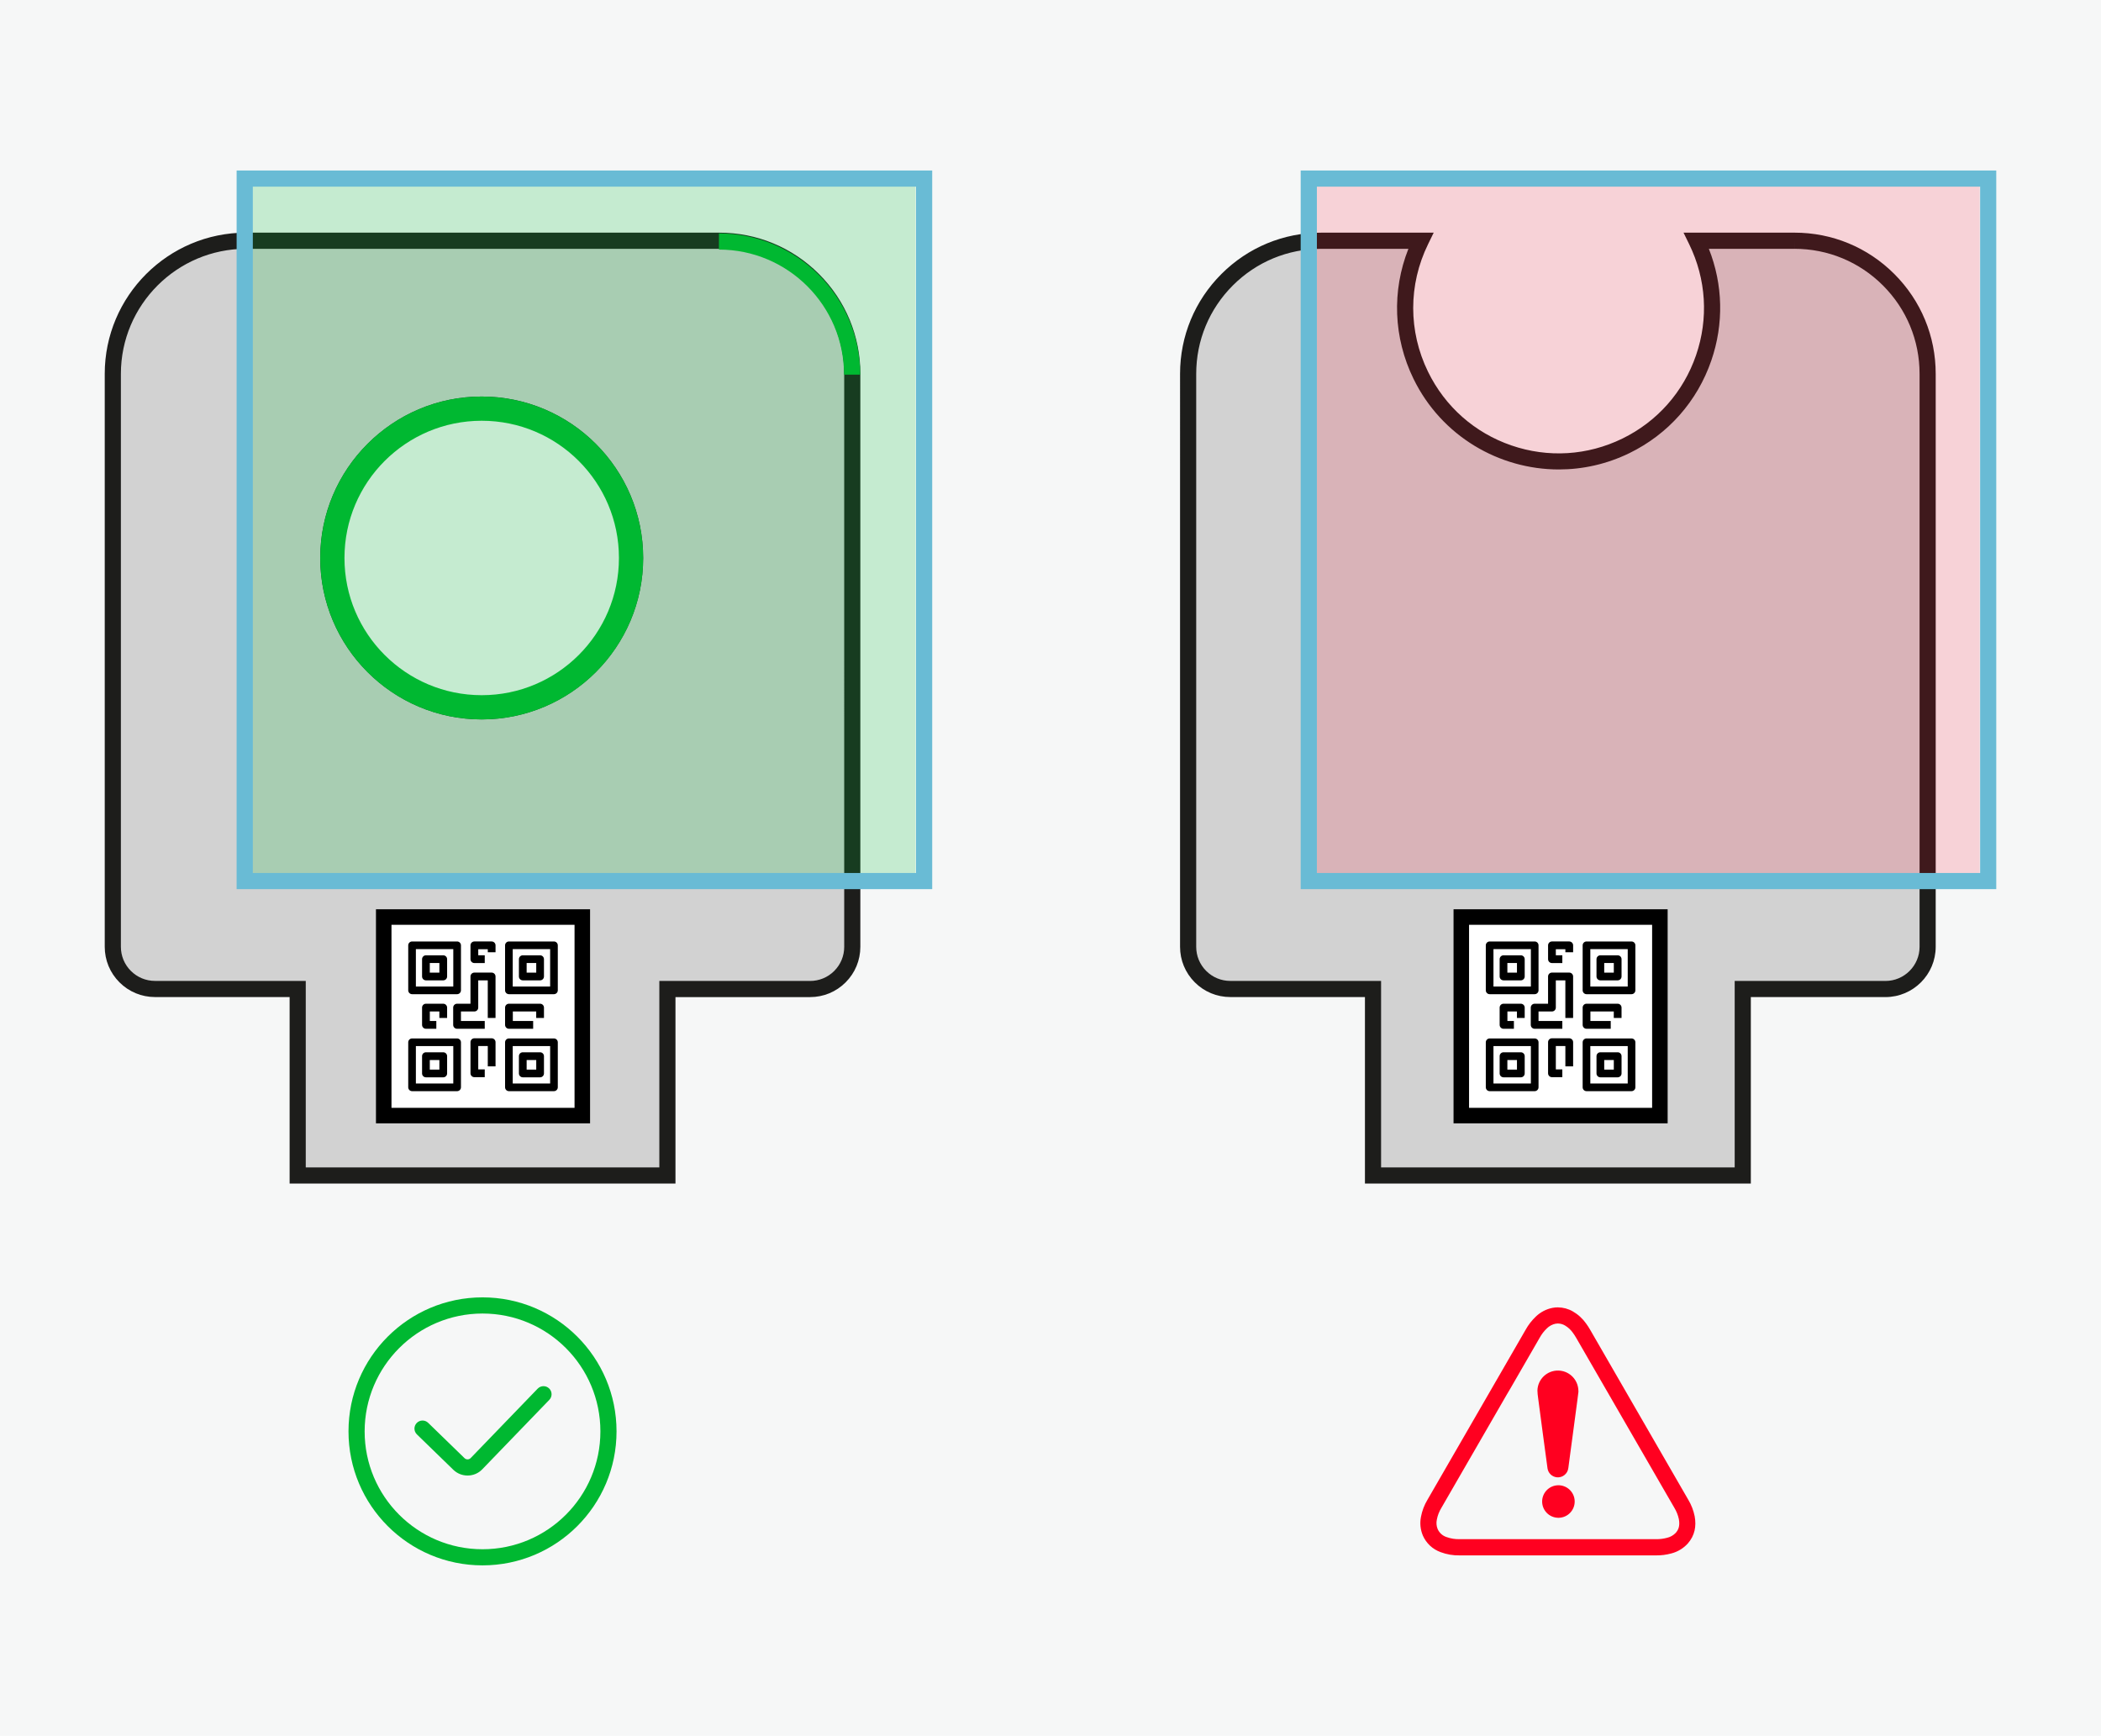
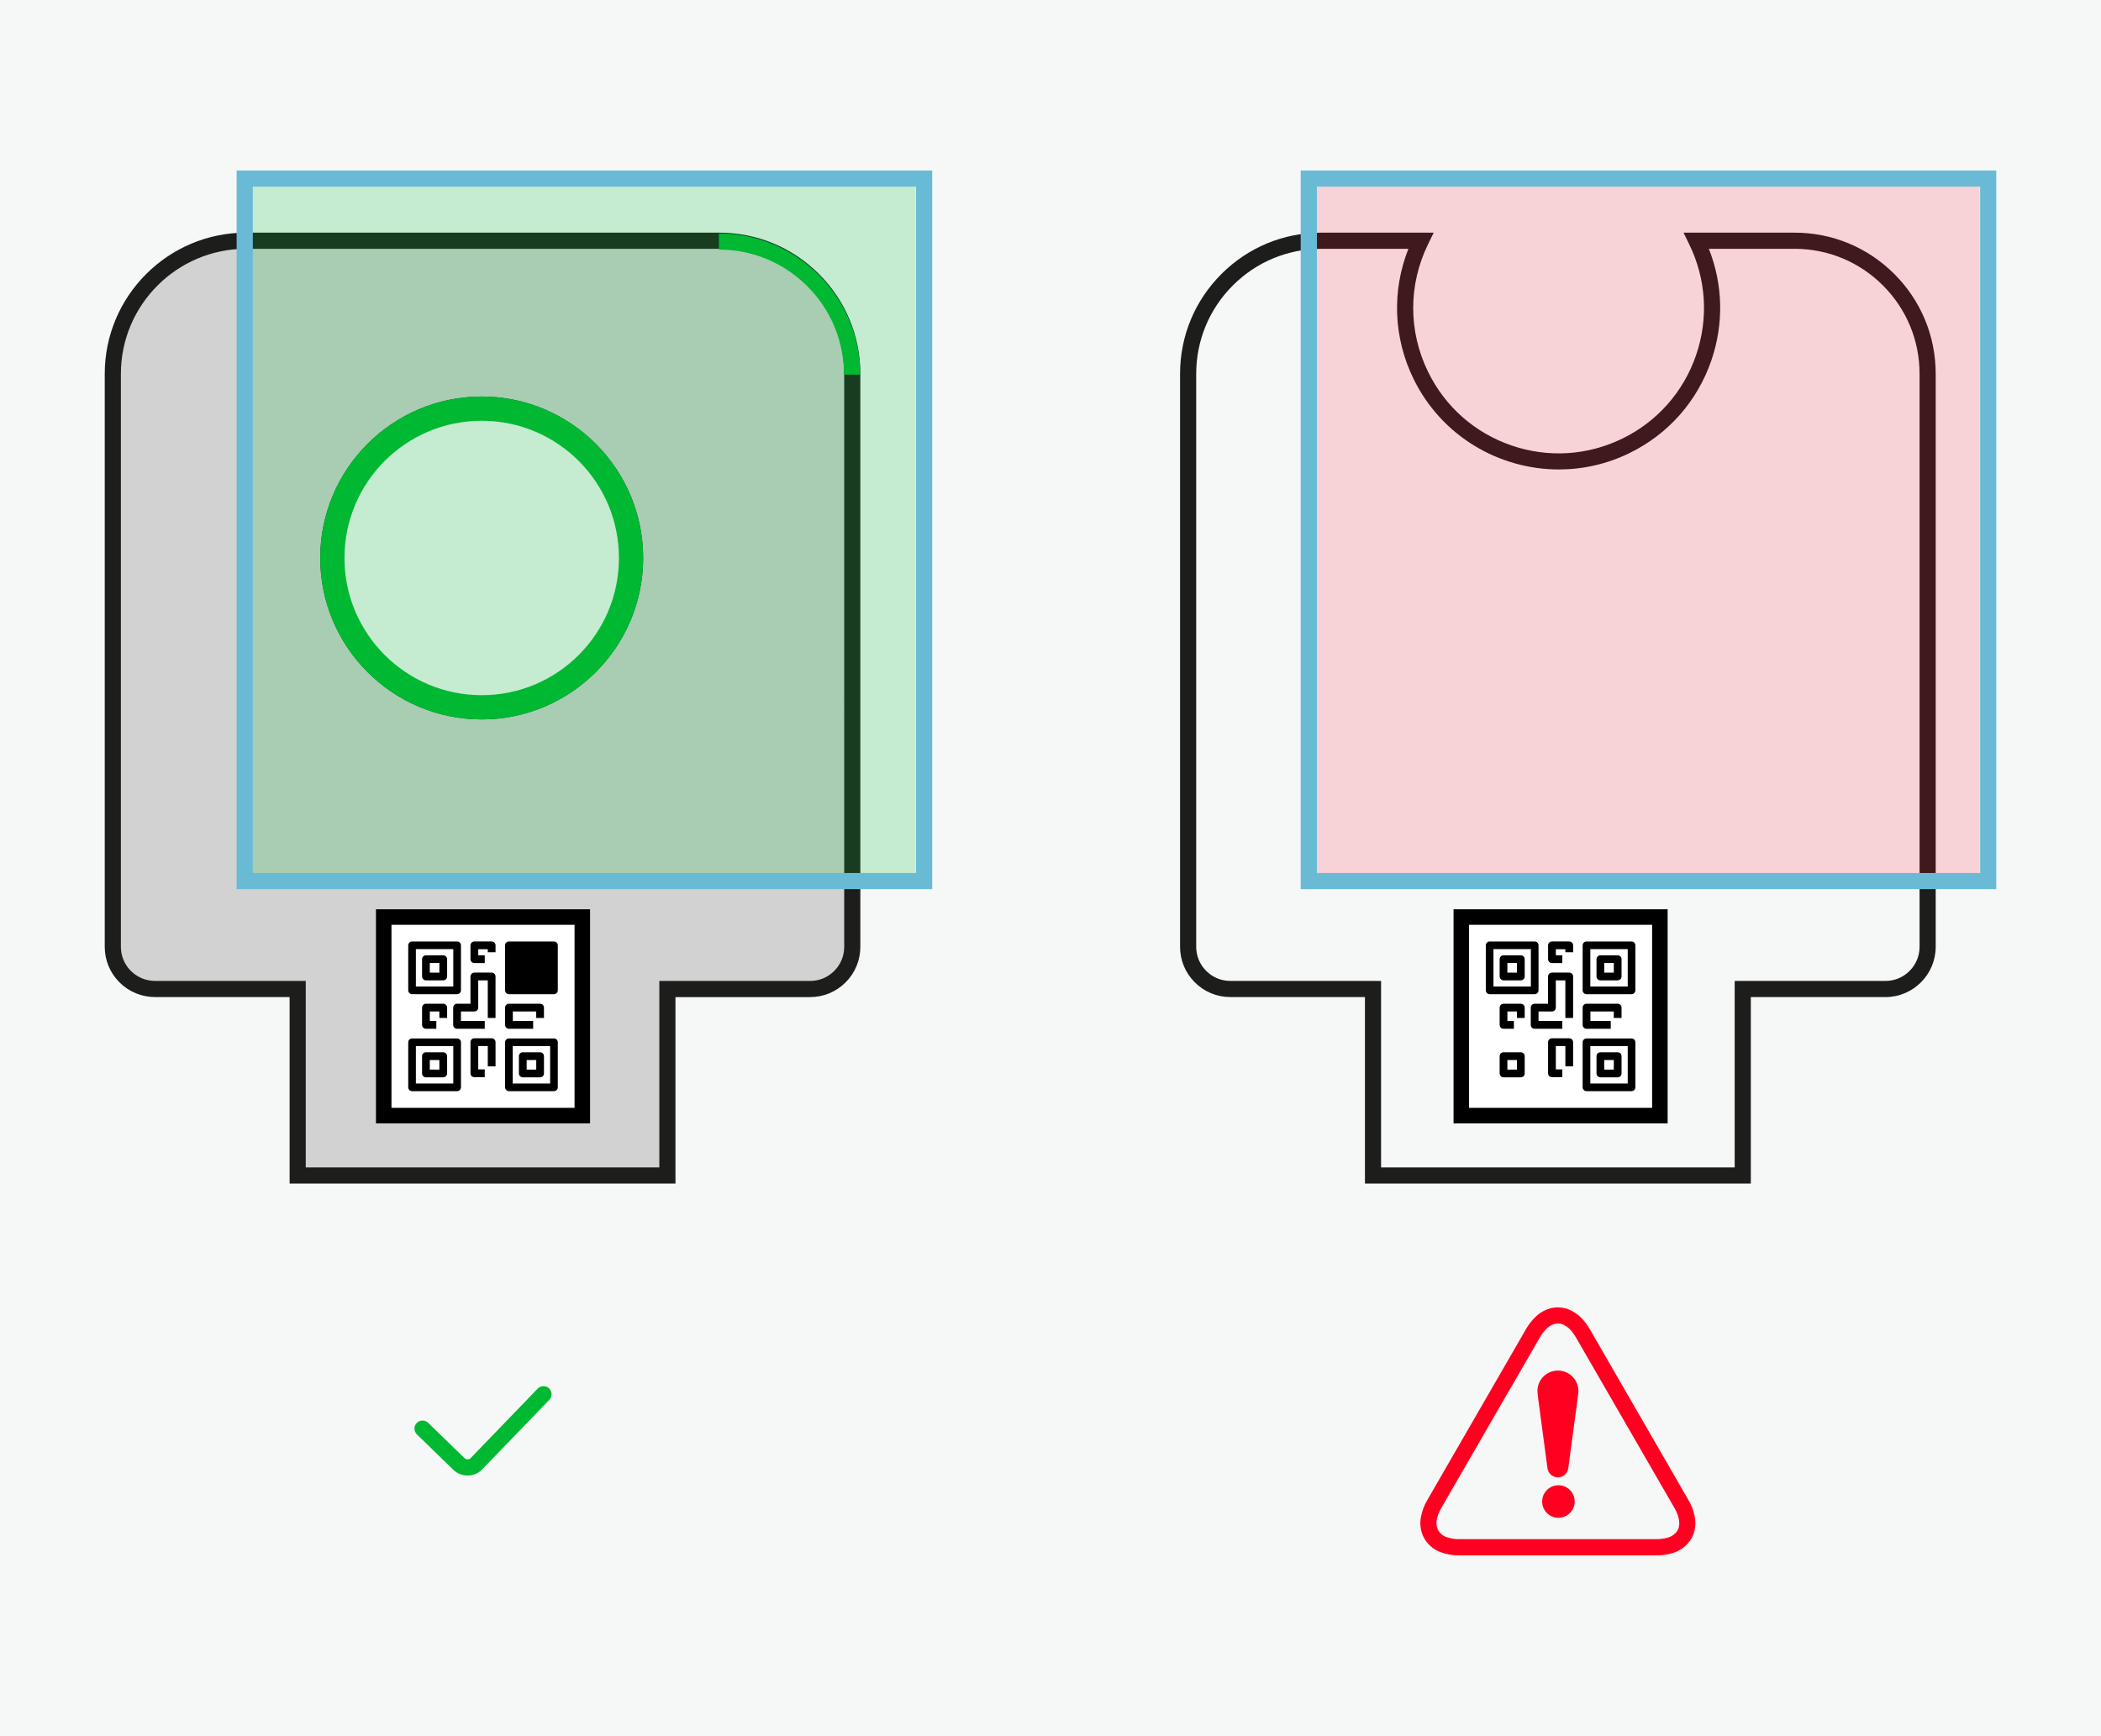
<svg xmlns="http://www.w3.org/2000/svg" viewBox="0 0 2096 1732">
  <g data-name="Ebene 1" id="a">
    <rect height="1875.32" style="fill: #f6f7f7; stroke-width: 0px;" width="2258.48" x="-101.39" y="-67.72" />
  </g>
  <g data-name="Ebene 6" id="f">
    <g>
      <g>
-         <path d="M1790.2,240.2h-97.78c37.08,75.95,5.57,167.57-70.38,204.65-75.95,37.08-167.57,5.57-204.65-70.38-20.68-42.37-20.68-91.9,0-134.27h-99.25c-73.36,0-132.84,59.45-132.84,132.81v571.65c0,23.25,18.83,42.11,42.09,42.12h142.35v186.09h368.88v-186.04h142.34c23.25,0,42.1-18.85,42.1-42.1V373.04c0-73.36-59.45-132.84-132.81-132.84h-.03Z" style="fill: #d2d2d2; stroke-width: 0px;" />
        <path d="M1746.67,1180.92h-384.98v-186.09h-134.28c-13.42,0-26.01-5.23-35.48-14.7-9.47-9.48-14.68-22.07-14.68-35.47V373.04c0-37.67,14.66-73.04,41.27-99.65,26.61-26.6,61.98-41.25,99.61-41.25h112.16l-5.66,11.59c-19.73,40.42-19.73,86.79,0,127.2,16.99,34.8,46.51,60.9,83.13,73.49,36.62,12.6,75.95,10.17,110.75-6.82,34.8-16.99,60.9-46.51,73.49-83.13,12.59-36.62,10.17-75.95-6.82-110.75l-5.66-11.59h110.71c37.63,0,73.01,14.66,99.61,41.28s41.26,61.99,41.25,99.62v571.61c0,27.72-22.5,50.22-50.15,50.22h-134.28v186.04ZM1377.79,1164.81h352.77v-186.04h150.39c18.77,0,34.05-15.27,34.05-34.05V373.04c0-33.33-12.97-64.66-36.53-88.23-23.56-23.57-54.9-36.55-88.23-36.56l-.03-8.05v8.05h-85.43c14.13,35.67,15.07,74.79,2.46,111.47-13.99,40.69-42.99,73.49-81.66,92.37-22.68,11.07-46.73,16.31-70.41,16.32-59.68,0-117.11-33.26-145.01-90.4-20.06-41.09-21.77-87.72-5.12-129.75h-86.91c-33.32,0-64.65,12.97-88.22,36.53-23.57,23.56-36.55,54.9-36.56,88.23v571.65c0,9.1,3.53,17.65,9.96,24.08,6.43,6.43,14.98,9.98,24.07,9.98h150.4v186.09Z" style="fill: #1d1d1b; stroke-width: 0px;" />
      </g>
      <g>
        <path d="M717.4,240.2H245.34c-73.35.02-132.8,59.49-132.79,132.84v571.61c0,23.25,18.83,42.11,42.09,42.12h142.35v186.09h368.83v-186.04h142.32c23.25,0,42.11-18.83,42.12-42.09,0-.03,0-.06,0-.08V373.04c0-73.36-59.45-132.84-132.81-132.84h-.03ZM480.54,709.76c-84.52,0-153.03-68.51-153.03-153.03s68.51-153.03,153.03-153.03,153.03,68.51,153.03,153.03h0c0,84.51-68.5,153.02-153.01,153.03h-.02Z" style="fill: #d2d2d2; stroke-width: 0px;" />
        <path d="M673.86,1180.92h-384.93v-186.09h-134.28c-13.42,0-26.01-5.23-35.48-14.7-9.47-9.48-14.68-22.07-14.68-35.47V373.04c-.01-77.67,63.17-140.88,140.85-140.9h472.1c37.63,0,73.01,14.66,99.61,41.28,26.61,26.61,41.26,61.99,41.25,99.62v571.61c0,13.48-5.23,26.08-14.7,35.55-9.47,9.46-22.06,14.68-35.45,14.68h-134.28v186.04ZM305.04,1164.81h352.72v-186.04h150.39c9.09,0,17.64-3.54,24.07-9.96,6.43-6.43,9.98-14.98,9.98-24.07V373.04c0-33.33-12.97-64.66-36.53-88.23-23.56-23.57-54.9-36.55-88.23-36.56l-.03-8.05v8.05H245.34c-68.79.02-124.75,56-124.74,124.79v571.62c0,9.1,3.53,17.65,9.96,24.08,6.43,6.43,14.98,9.98,24.07,9.98h150.4v186.09ZM480.56,717.81h-.02c-88.82,0-161.08-72.26-161.08-161.08s72.26-161.08,161.08-161.08,161.08,72.26,161.08,161.08-72.25,161.07-161.06,161.08ZM480.54,411.76c-79.94,0-144.98,65.04-144.98,144.97s65.04,144.98,144.98,144.98h.02c79.93,0,144.96-65.04,144.96-144.98s-65.04-144.97-144.97-144.97Z" style="fill: #1d1d1b; stroke-width: 0px;" />
      </g>
      <path d="M480.56,419.82c75.62,0,136.91,61.3,136.91,136.91s-61.3,136.91-136.91,136.91-136.91-61.3-136.91-136.91,61.3-136.91,136.91-136.91h0M480.56,395.65c-88.96,0-161.09,72.12-161.09,161.09s72.12,161.09,161.09,161.09,161.09-72.12,161.09-161.09c-.1-88.92-72.16-160.98-161.09-161.09Z" style="fill: #00b831; stroke-width: 0px;" />
      <path d="M1554.31,1320.56c2.44.04,4.82.71,6.92,1.95,3.24,1.9,6.01,4.5,8.12,7.61,1.07,1.46,2.07,2.98,2.97,4.55,27.39,47.41,54.77,94.82,82.14,142.24l15.93,27.57c2.12,3.49,3.64,7.31,4.49,11.31,1.33,7.34-.82,10.99-3.1,13.63-2.39,2.51-5.46,4.25-8.84,5-3.49.93-7.08,1.38-10.69,1.32v16.11-16.11h-196.13c-4.44.12-8.86-.59-13.03-2.1-3.96-1.29-7.18-4.19-8.87-7.99-1.21-3-1.49-6.3-.8-9.46.8-4.13,2.34-8.09,4.54-11.68l65.4-113.3,3.34-5.64,7.51-13.01,21.8-37.77c1.91-3.49,4.35-6.67,7.24-9.41,2.34-2.32,5.3-3.92,8.52-4.6.86-.16,1.74-.25,2.62-.25M1554.37,1304.43c-1.89,0-3.77.18-5.62.53-6.15,1.23-11.82,4.17-16.36,8.49-4.14,3.88-7.65,8.38-10.39,13.34-9.76,16.91-19.53,33.83-29.29,50.76-22.91,39.63-45.8,79.28-68.67,118.93-3.16,5.26-5.36,11.05-6.47,17.08-1.23,6.26-.56,12.75,1.93,18.63,3.39,7.7,9.8,13.66,17.71,16.5,6.05,2.27,12.47,3.37,18.93,3.24h196.03c5.1.06,10.18-.59,15.1-1.93,6.39-1.62,12.16-5.11,16.58-10.01,6.86-7.87,8.64-17.05,6.79-27.11-1.17-5.81-3.32-11.38-6.37-16.46-32.63-56.59-65.29-113.18-98-169.78-1.18-2.07-2.48-4.07-3.89-5.99-3.5-5-8.05-9.16-13.34-12.19-4.49-2.57-9.57-3.95-14.75-3.99l.08-.05Z" style="fill: #ff0020; stroke-width: 0px;" />
      <path d="M1574.69,1388.61c-.35,2.79-.75,6.02-1.17,9.26-.72,5.42-1.45,10.86-2.17,16.28-.82,6.15-1.63,12.27-2.44,18.35-.8,6.08-1.62,12.2-2.47,18.35-.62,4.62-1.18,9.24-1.83,13.86-.62,5.75-5.79,9.91-11.54,9.29-4.68-.5-8.45-4.07-9.21-8.71-.73-5-1.35-10.01-2.02-15.01l-2.5-18.55-2.4-18.13c-.83-6.29-1.67-12.58-2.5-18.87-.38-2.42-.6-4.86-.67-7.31.29-11.28,9.67-20.19,20.95-19.91,9.96.25,18.28,7.65,19.7,17.5.17.98.17,2.05.27,3.59Z" style="fill: #ff0020; stroke-width: 0px;" />
      <path d="M1554.24,1514.4c-8.96-.26-16.01-7.73-15.76-16.69.25-8.56,7.1-15.45,15.66-15.75,8.96-.31,16.47,6.69,16.79,15.65.31,8.96-6.69,16.47-15.65,16.79-.34.01-.69.01-1.04,0Z" style="fill: #ff0020; stroke-width: 0px;" />
-       <path d="M481.37,1310.6c64.95,0,117.6,52.65,117.6,117.6s-52.65,117.6-117.6,117.6-117.6-52.65-117.6-117.6v-.02c.07-64.91,52.68-117.52,117.6-117.58M481.37,1294.48c-73.84,0-133.7,59.86-133.7,133.7s59.86,133.7,133.7,133.7,133.7-59.86,133.7-133.7-59.86-133.7-133.7-133.7h0Z" style="fill: #00b831; stroke-width: 0px;" />
      <path d="M466.43,1472.24c-5.33,0-10.36-2.03-14.2-5.75l-36.32-35.29c-3.19-3.1-3.26-8.2-.16-11.39,3.1-3.19,8.2-3.26,11.39-.16l36.31,35.28c.82.79,1.89,1.2,3.07,1.2,1.08-.02,2.1-.43,2.88-1.16l.26-.26,66.76-69.17c3.09-3.2,8.19-3.29,11.39-.2,3.2,3.09,3.29,8.19.2,11.39l-66.97,69.39c-3.7,3.83-8.8,6.04-14.26,6.12-.11,0-.23,0-.34,0Z" style="fill: #00b831; stroke-width: 0px;" />
      <g style="opacity: .2;">
        <rect height="694.27" style="fill: #00b831; stroke-width: 0px;" width="661.66" x="251.83" y="178.18" />
      </g>
      <path d="M913.87,186.24v684.81H252.23V186.24h661.64M929.98,170.12H236.07v717.04h693.92V170.12Z" style="fill: #69bbd5; stroke-width: 0px;" />
      <g style="opacity: .15;">
        <rect height="692.65" style="fill: #ff0020; stroke-width: 0px;" width="661.66" x="1313.35" y="179.8" />
      </g>
      <path d="M1975.41,186.24v684.81h-661.66V186.24h661.66M1991.51,170.12h-693.92v717.04h693.92V170.12Z" style="fill: #69bbd5; stroke-width: 0px;" />
      <path d="M858.14,373.81h-16.11c0-68.81-55.98-124.79-124.79-124.79v-16.11c77.69,0,140.9,63.21,140.9,140.9Z" style="fill: #00b831; stroke-width: 0px;" />
    </g>
    <g>
      <g>
        <rect height="198.11" style="fill: #fff; stroke-width: 0px;" width="198.11" x="382.81" y="915" />
        <path d="M588.66,1120.84h-213.59v-213.59h213.59v213.59ZM390.55,1105.37h182.63v-182.63h-182.63v182.63Z" style="stroke-width: 0px;" />
      </g>
      <g>
        <g>
          <g>
            <path d="M455.99,939.37h-44.86c-2.14,0-3.87,1.73-3.87,3.87v44.86c0,2.14,1.73,3.87,3.87,3.87h44.86c2.14,0,3.87-1.73,3.87-3.87v-44.86c0-2.14-1.73-3.87-3.87-3.87ZM452.21,984.33h-37.32v-37.32h37.32v37.32Z" style="stroke-width: 0px;" />
            <path d="M442.18,953.18h-17.25c-2.14,0-3.87,1.73-3.87,3.87v17.25c0,2.14,1.73,3.87,3.87,3.87h17.25c2.14,0,3.87-1.73,3.87-3.87v-17.25c0-2.14-1.73-3.87-3.87-3.87ZM438.34,970.45h-9.57v-9.57h9.57v9.57Z" style="stroke-width: 0px;" />
          </g>
          <g>
            <path d="M455.99,1036.13h-44.86c-2.14,0-3.87,1.73-3.87,3.87v44.86c0,2.14,1.73,3.87,3.87,3.87h44.86c2.14,0,3.87-1.73,3.87-3.87v-44.86c0-2.14-1.73-3.87-3.87-3.87ZM452.21,1081.09h-37.32v-37.32h37.32v37.32Z" style="stroke-width: 0px;" />
            <path d="M442.18,1049.93h-17.25c-2.14,0-3.87,1.73-3.87,3.87v17.25c0,2.14,1.73,3.87,3.87,3.87h17.25c2.14,0,3.87-1.73,3.87-3.87v-17.25c0-2.14-1.73-3.87-3.87-3.87ZM438.34,1067.21h-9.57v-9.57h9.57v9.57Z" style="stroke-width: 0px;" />
          </g>
          <g>
-             <path d="M552.6,939.37h-44.86c-2.14,0-3.87,1.73-3.87,3.87v44.86c0,2.14,1.73,3.87,3.87,3.87h44.86c2.14,0,3.87-1.73,3.87-3.87v-44.86c0-2.14-1.73-3.87-3.87-3.87ZM548.83,984.33h-37.32v-37.32h37.32v37.32Z" style="stroke-width: 0px;" />
+             <path d="M552.6,939.37h-44.86c-2.14,0-3.87,1.73-3.87,3.87v44.86c0,2.14,1.73,3.87,3.87,3.87h44.86c2.14,0,3.87-1.73,3.87-3.87v-44.86c0-2.14-1.73-3.87-3.87-3.87ZM548.83,984.33h-37.32v-37.32v37.32Z" style="stroke-width: 0px;" />
            <path d="M538.8,953.18h-17.25c-2.14,0-3.87,1.73-3.87,3.87v17.25c0,2.14,1.73,3.87,3.87,3.87h17.25c2.14,0,3.87-1.73,3.87-3.87v-17.25c0-2.14-1.73-3.87-3.87-3.87ZM534.96,970.45h-9.57v-9.57h9.57v9.57Z" style="stroke-width: 0px;" />
          </g>
          <g>
            <path d="M552.6,1036.13h-44.86c-2.14,0-3.87,1.73-3.87,3.87v44.86c0,2.14,1.73,3.87,3.87,3.87h44.86c2.14,0,3.87-1.73,3.87-3.87v-44.86c0-2.14-1.73-3.87-3.87-3.87ZM548.83,1081.09h-37.32v-37.32h37.32v37.32Z" style="stroke-width: 0px;" />
            <path d="M538.8,1049.93h-17.25c-2.14,0-3.87,1.73-3.87,3.87v17.25c0,2.14,1.73,3.87,3.87,3.87h17.25c2.14,0,3.87-1.73,3.87-3.87v-17.25c0-2.14-1.73-3.87-3.87-3.87ZM534.96,1067.21h-9.57v-9.57h9.57v9.57Z" style="stroke-width: 0px;" />
          </g>
        </g>
        <path d="M483.59,1074.78h-10.35c-2.14,0-3.87-1.73-3.87-3.87v-31.06c0-2.14,1.73-3.87,3.87-3.87h17.25c2.14,0,3.87,1.73,3.87,3.87v24.15h-7.74v-20.29h-9.51v23.32h6.48v7.74ZM531.9,1026.48h-24.15c-2.14,0-3.87-1.73-3.87-3.87v-17.25c0-2.14,1.73-3.87,3.87-3.87h31.05c2.14,0,3.87,1.73,3.87,3.87v10.35h-7.74v-6.48h-23.32v9.51h20.28v7.74ZM483.59,1026.48h-27.61c-2.14,0-3.87-1.73-3.87-3.87v-17.25c0-2.14,1.73-3.87,3.87-3.87h13.38v-27.19c0-2.14,1.73-3.87,3.87-3.87h17.25c2.14,0,3.87,1.73,3.87,3.87v41.41h-7.74v-37.54h-9.51v27.19c0,2.14-1.73,3.87-3.87,3.87h-13.38v9.51h23.74v7.74ZM435.28,1026.48h-10.35c-2.14,0-3.87-1.73-3.87-3.87v-17.25c0-2.14,1.73-3.87,3.87-3.87h17.25c2.14,0,3.87,1.73,3.87,3.87v10.35h-7.74v-6.48h-9.51v9.51h6.48v7.74ZM483.59,960.91h-10.35c-2.14,0-3.87-1.73-3.87-3.87v-13.8c0-2.14,1.73-3.87,3.87-3.87h17.25c2.14,0,3.87,1.73,3.87,3.87v6.9h-7.74v-3.03h-9.51v6.06h6.48v7.74Z" style="stroke-width: 0px;" />
      </g>
    </g>
    <g>
      <g>
        <rect height="198.11" style="fill: #fff; stroke-width: 0px;" width="198.11" x="1457.82" y="915" />
        <path d="M1663.67,1120.84h-213.59v-213.59h213.59v213.59ZM1465.56,1105.37h182.63v-182.63h-182.63v182.63Z" style="stroke-width: 0px;" />
      </g>
      <g>
        <g>
          <g>
            <path d="M1531,939.37h-44.86c-2.14,0-3.87,1.73-3.87,3.87v44.86c0,2.14,1.73,3.87,3.87,3.87h44.86c2.14,0,3.87-1.73,3.87-3.87v-44.86c0-2.14-1.73-3.87-3.87-3.87ZM1527.23,984.33h-37.32v-37.32h37.32v37.32Z" style="stroke-width: 0px;" />
            <path d="M1517.2,953.18h-17.25c-2.14,0-3.87,1.73-3.87,3.87v17.25c0,2.14,1.73,3.87,3.87,3.87h17.25c2.14,0,3.87-1.73,3.87-3.87v-17.25c0-2.14-1.73-3.87-3.87-3.87ZM1513.35,970.45h-9.57v-9.57h9.57v9.57Z" style="stroke-width: 0px;" />
          </g>
          <g>
-             <path d="M1531,1036.13h-44.86c-2.14,0-3.87,1.73-3.87,3.87v44.86c0,2.14,1.73,3.87,3.87,3.87h44.86c2.14,0,3.87-1.73,3.87-3.87v-44.86c0-2.14-1.73-3.87-3.87-3.87ZM1527.23,1081.09h-37.32v-37.32h37.32v37.32Z" style="stroke-width: 0px;" />
            <path d="M1517.2,1049.93h-17.25c-2.14,0-3.87,1.73-3.87,3.87v17.25c0,2.14,1.73,3.87,3.87,3.87h17.25c2.14,0,3.87-1.73,3.87-3.87v-17.25c0-2.14-1.73-3.87-3.87-3.87ZM1513.35,1067.21h-9.57v-9.57h9.57v9.57Z" style="stroke-width: 0px;" />
          </g>
          <g>
            <path d="M1627.62,939.37h-44.86c-2.14,0-3.87,1.73-3.87,3.87v44.86c0,2.14,1.73,3.87,3.87,3.87h44.86c2.14,0,3.87-1.73,3.87-3.87v-44.86c0-2.14-1.73-3.87-3.87-3.87ZM1623.85,984.33h-37.32v-37.32h37.32v37.32Z" style="stroke-width: 0px;" />
            <path d="M1613.82,953.18h-17.25c-2.14,0-3.87,1.73-3.87,3.87v17.25c0,2.14,1.73,3.87,3.87,3.87h17.25c2.14,0,3.87-1.73,3.87-3.87v-17.25c0-2.14-1.73-3.87-3.87-3.87ZM1609.97,970.45h-9.57v-9.57h9.57v9.57Z" style="stroke-width: 0px;" />
          </g>
          <g>
            <path d="M1627.62,1036.13h-44.86c-2.14,0-3.87,1.73-3.87,3.87v44.86c0,2.14,1.73,3.87,3.87,3.87h44.86c2.14,0,3.87-1.73,3.87-3.87v-44.86c0-2.14-1.73-3.87-3.87-3.87ZM1623.85,1081.09h-37.32v-37.32h37.32v37.32Z" style="stroke-width: 0px;" />
            <path d="M1613.82,1049.93h-17.25c-2.14,0-3.87,1.73-3.87,3.87v17.25c0,2.14,1.73,3.87,3.87,3.87h17.25c2.14,0,3.87-1.73,3.87-3.87v-17.25c0-2.14-1.73-3.87-3.87-3.87ZM1609.97,1067.21h-9.57v-9.57h9.57v9.57Z" style="stroke-width: 0px;" />
          </g>
        </g>
        <path d="M1558.61,1074.78h-10.35c-2.14,0-3.87-1.73-3.87-3.87v-31.06c0-2.14,1.73-3.87,3.87-3.87h17.25c2.14,0,3.87,1.73,3.87,3.87v24.15h-7.74v-20.29h-9.51v23.32h6.48v7.74ZM1606.91,1026.48h-24.15c-2.14,0-3.87-1.73-3.87-3.87v-17.25c0-2.14,1.73-3.87,3.87-3.87h31.05c2.14,0,3.87,1.73,3.87,3.87v10.35h-7.74v-6.48h-23.32v9.51h20.28v7.74ZM1558.61,1026.48h-27.61c-2.14,0-3.87-1.73-3.87-3.87v-17.25c0-2.14,1.73-3.87,3.87-3.87h13.38v-27.19c0-2.14,1.73-3.87,3.87-3.87h17.25c2.14,0,3.87,1.73,3.87,3.87v41.41h-7.74v-37.54h-9.51v27.19c0,2.14-1.73,3.87-3.87,3.87h-13.38v9.51h23.74v7.74ZM1510.3,1026.48h-10.35c-2.14,0-3.87-1.73-3.87-3.87v-17.25c0-2.14,1.73-3.87,3.87-3.87h17.25c2.14,0,3.87,1.73,3.87,3.87v10.35h-7.74v-6.48h-9.51v9.51h6.48v7.74ZM1558.61,960.91h-10.35c-2.14,0-3.87-1.73-3.87-3.87v-13.8c0-2.14,1.73-3.87,3.87-3.87h17.25c2.14,0,3.87,1.73,3.87,3.87v6.9h-7.74v-3.03h-9.51v6.06h6.48v7.74Z" style="stroke-width: 0px;" />
      </g>
    </g>
  </g>
</svg>